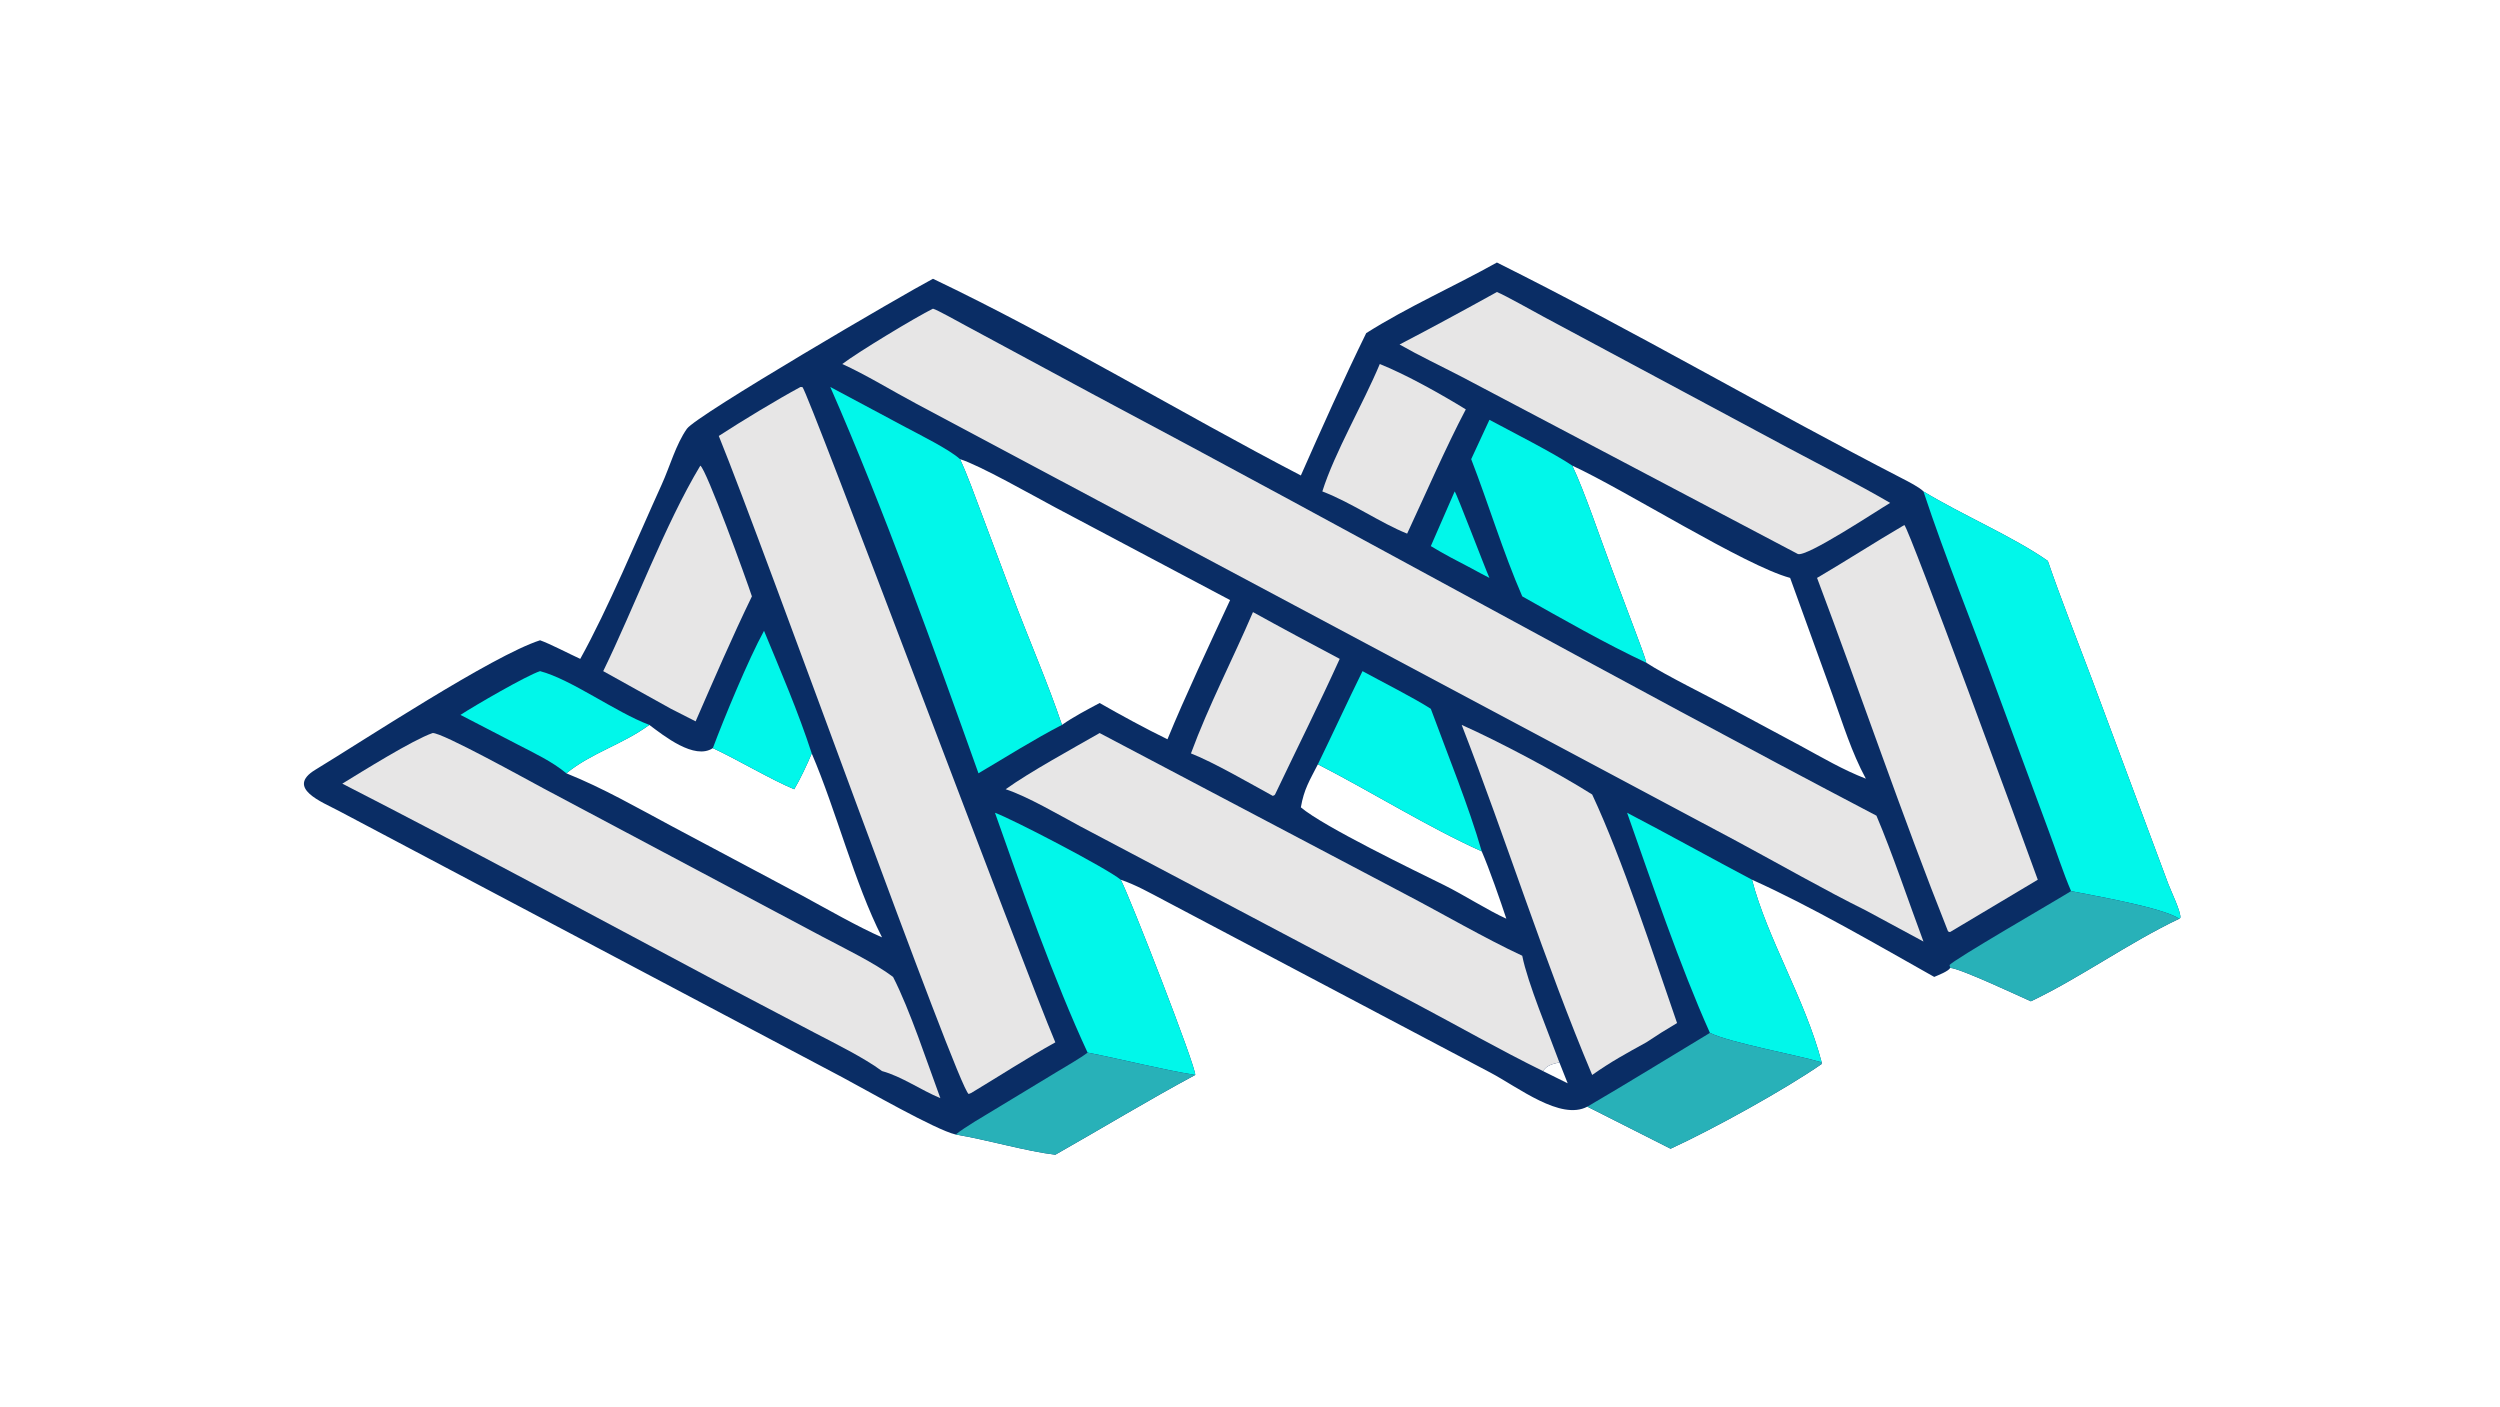
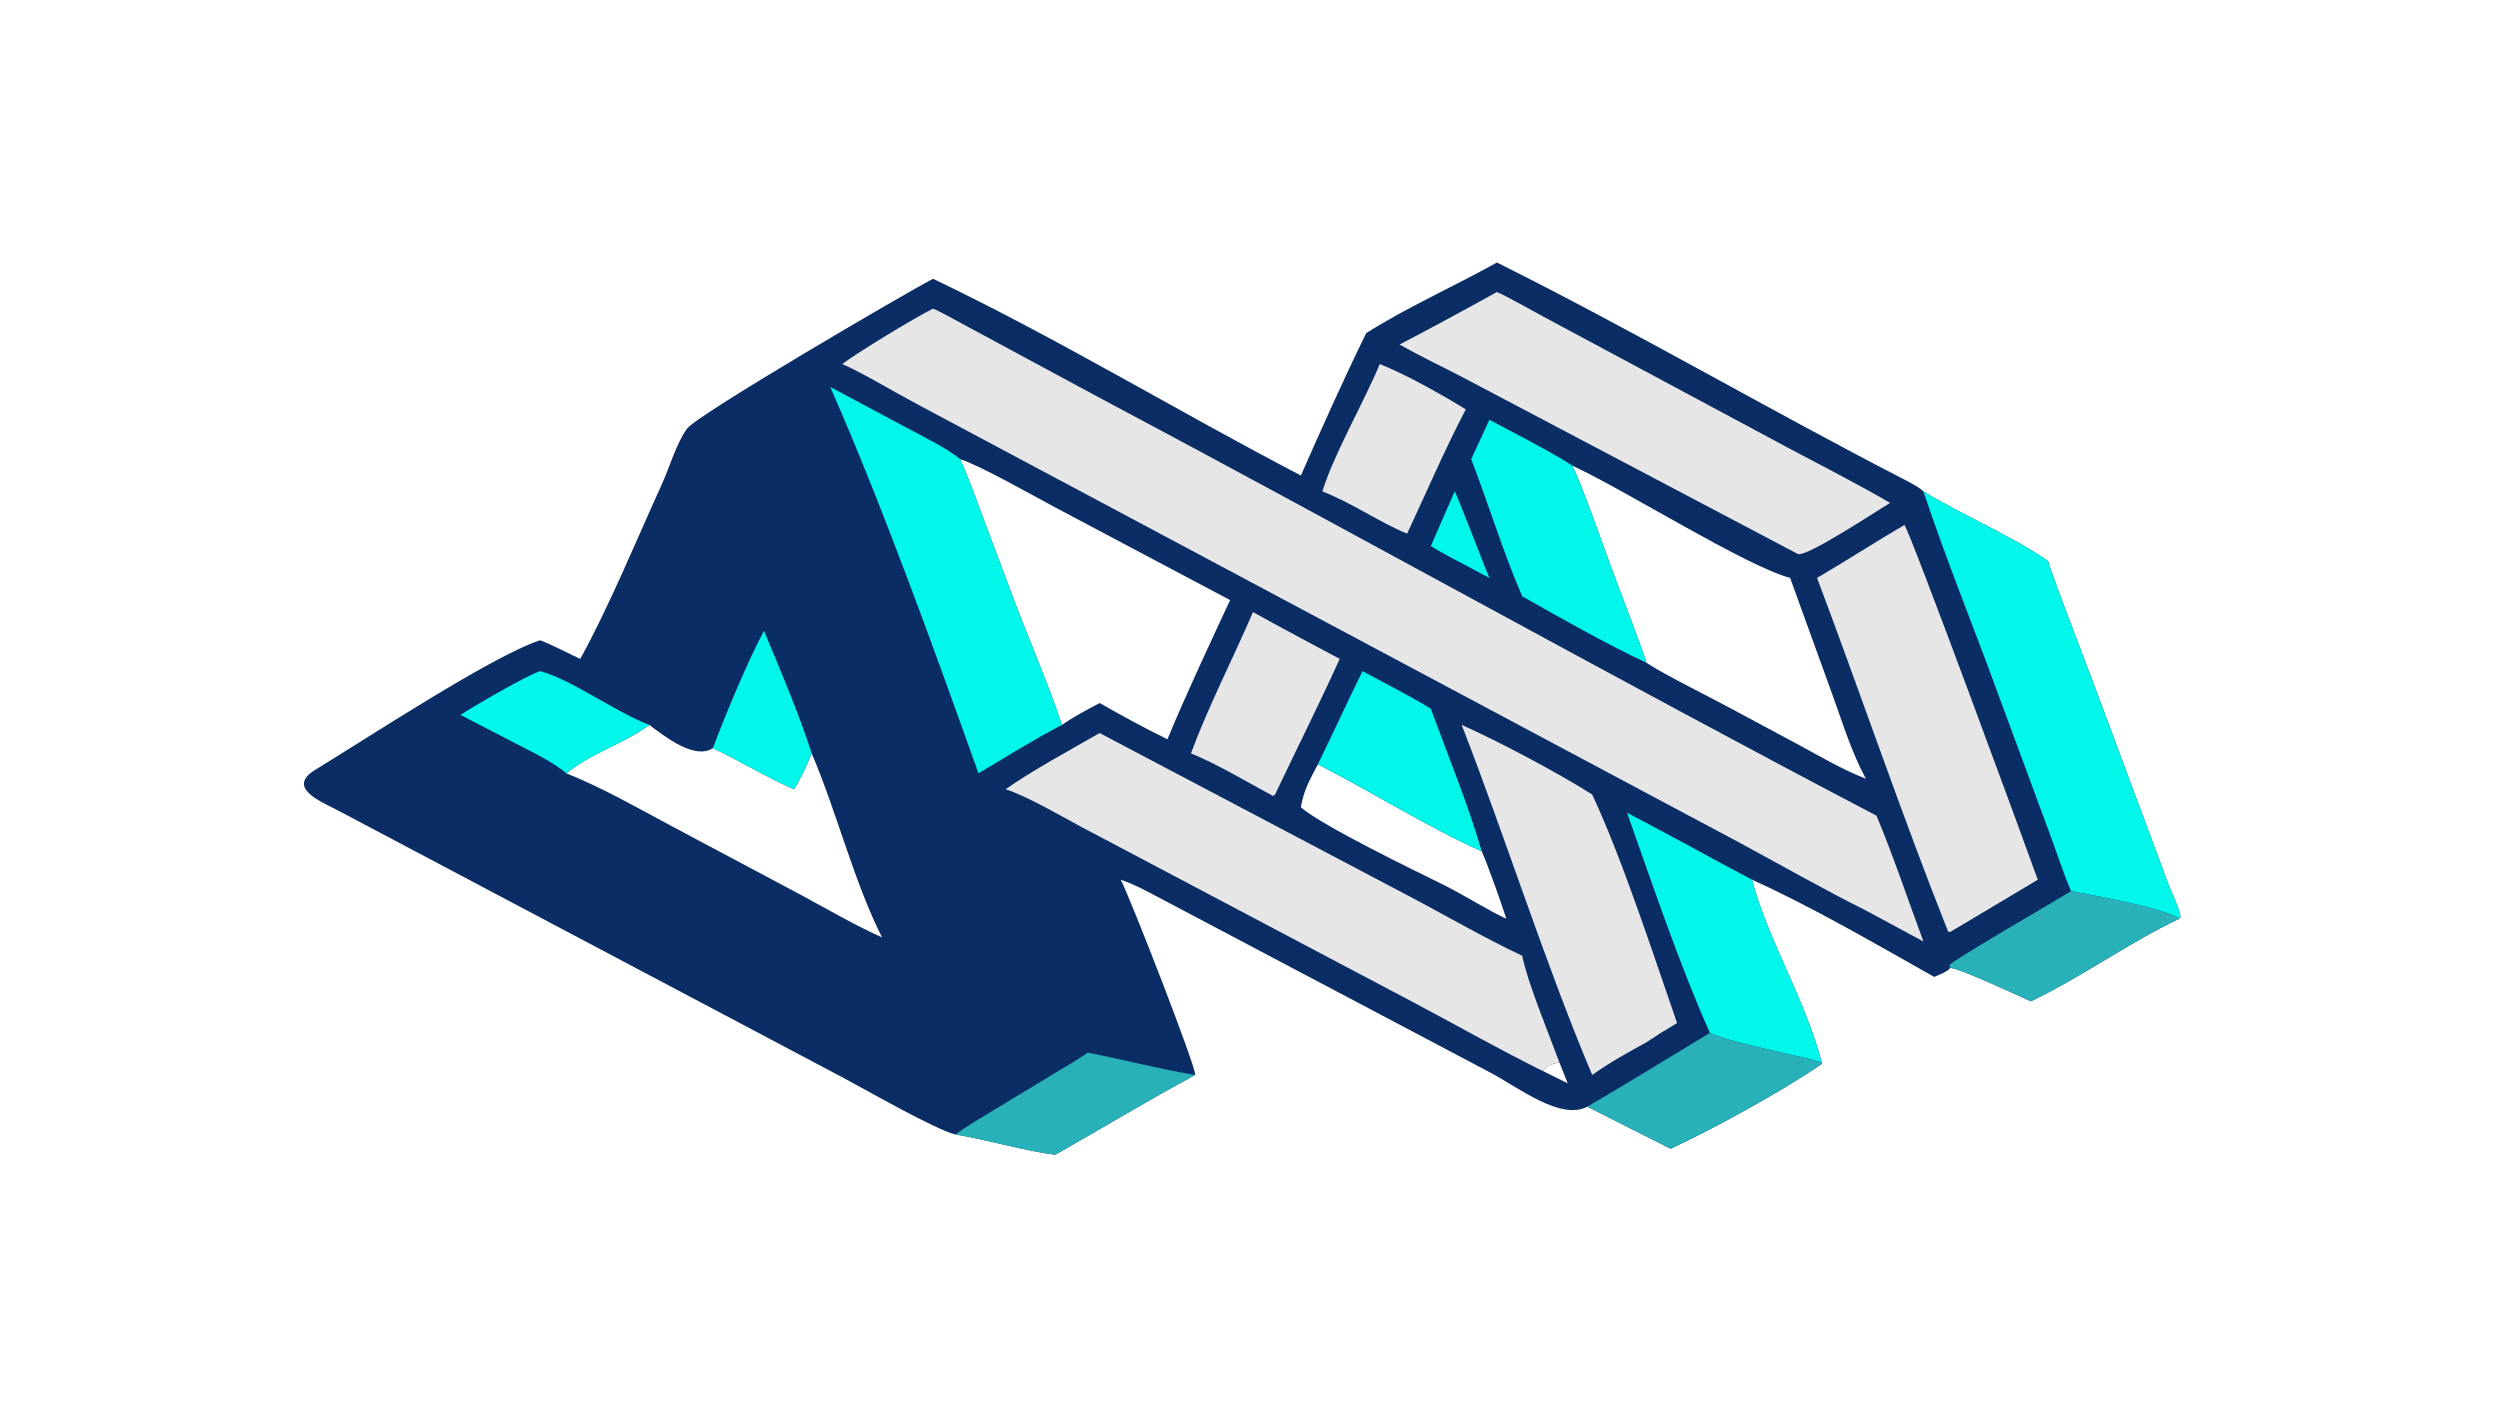
<svg xmlns="http://www.w3.org/2000/svg" width="3839" height="2160" viewBox="0 0 3839 2160">
  <path fill="#0A2D65" transform="matrix(4.219 0 0 4.219 6.10352e-05 0)" d="M544.835 95.547C594.559 120.324 643.156 148.773 692.584 174.265C694.613 175.312 698.603 177.335 700.085 178.866C713.738 187.214 733.077 195.506 745.356 204.159C750.325 218.625 756.081 233.05 761.471 247.392L789.22 321.793C790.061 324.065 794.031 332.288 793.567 334.105L793.206 334.381C774.854 343.089 757.088 355.933 739.174 364.449C734.62 362.412 713.415 352.462 709.832 352.284C709.161 353.545 705.444 354.94 704.005 355.571C683.349 343.964 659.231 329.862 637.68 320.192C643.253 341.65 656.972 363.58 663.046 386.664L662.988 387.294C649.72 396.517 623.52 411.005 608.042 418.1L577.746 402.793C568.07 407.965 552.627 395.779 542.483 390.415L423.754 327.713C418.539 324.979 413.488 322.09 407.913 320.192C411.292 326.539 435.536 388.861 435.025 391.252C418.302 400.229 400.727 410.87 384.112 420.285C373.703 419.077 359.103 414.785 347.823 412.929C340.619 411.302 314.741 396.422 306.623 392.121L123.252 295.108C117.293 291.939 103.841 286.801 114.769 280.175C132.29 269.551 179.207 238.643 196.569 233.042C200.247 234.341 207.241 238.018 211.195 239.812C221.309 221.621 232.042 195.706 240.875 176.284C243.783 169.891 245.995 161.759 250.02 156.047C253.484 151.131 328.794 107.138 339.576 101.465C384.29 122.78 429.221 150.024 473.476 173.061C481.13 155.758 488.938 138.229 497.263 121.247C512.406 111.672 529.195 104.288 544.835 95.547ZM386.524 263.844C390.71 260.885 395.695 258.32 400.236 255.877C407.681 260.147 417.29 265.37 424.926 269.074C431.104 253.968 440.735 233.454 447.724 218.415L383.856 184.567C376.207 180.502 356.586 169.323 349.419 167.116C352.172 173.007 354.691 180.128 357.019 186.288L368.653 217.304C374.168 231.955 381.743 249.508 386.524 263.844ZM599.214 241.223C606.185 245.758 621.966 253.509 629.916 257.816L655.424 271.497C663.351 275.798 670.699 280.148 679.118 283.424C673.848 273.627 670.918 263.825 667.153 253.409L651.558 210.341C635.19 205.96 591.101 178.112 572.268 169.479C576.707 178.749 582.789 196.901 586.661 207.102L595.534 230.71C596.455 233.229 598.713 239.012 599.214 241.223ZM561.612 389.842L570.595 394.297L567.564 386.664C565.181 387.267 563.034 387.644 561.612 389.842ZM259.457 272.295C252.78 276.763 241.59 267.768 236.333 263.844C226.391 271.092 215.442 273.891 206.133 281.461C219.556 286.843 232.115 294.101 244.903 300.921L291.962 325.958C300.406 330.543 312.45 337.444 321.035 341.173C310.94 321.279 304.444 295.225 295.443 274.221C294.021 277.727 291.001 284.107 289.072 287.263C280.945 283.929 268.359 276.434 259.457 272.295ZM539.304 309.863C520.289 301.375 498.882 288.016 479.675 278.181C476.632 284.172 474.646 287.129 473.476 293.849C481.634 300.827 515.42 317.119 525.621 322.158C532.545 325.578 541.725 331.438 548.26 334.381C546.224 328.159 541.948 315.884 539.304 309.863Z" />
  <path fill="#01F7EA" transform="matrix(4.219 0 0 4.219 6.10352e-05 0)" d="M700.085 178.866C713.738 187.214 733.077 195.506 745.356 204.159C750.325 218.625 756.081 233.05 761.471 247.392L789.22 321.793C790.061 324.065 794.031 332.288 793.567 334.105L793.206 334.381C786.914 330.251 762.234 326.053 753.819 324.332C751.036 317.919 748.291 309.393 745.754 302.64L726.725 251.167C718.114 227.546 707.898 202.559 700.085 178.866Z" />
-   <path fill="#01F7EA" transform="matrix(4.219 0 0 4.219 6.10352e-05 0)" d="M362.14 295.824C368.418 298.083 402.98 316.081 407.913 320.192C411.292 326.539 435.536 388.861 435.025 391.252C422.62 389.253 408.567 385.605 395.856 383.117C383.929 357.492 371.521 322.512 362.14 295.824Z" />
  <path fill="#01F7EA" transform="matrix(4.219 0 0 4.219 6.10352e-05 0)" d="M592.218 295.824C607.226 303.641 622.584 312.215 637.68 320.192C643.253 341.65 656.972 363.58 663.046 386.664C653.683 383.881 629.778 379.574 622.369 375.942C611.454 351.631 601.143 321.064 592.218 295.824Z" />
  <path fill="#28B1B8" transform="matrix(4.219 0 0 4.219 6.10352e-05 0)" d="M622.369 375.942C629.778 379.574 653.683 383.881 663.046 386.664L662.988 387.294C649.72 396.517 623.52 411.005 608.042 418.1L577.746 402.793C592.469 394.204 607.702 384.765 622.369 375.942Z" />
  <path fill="#28B1B8" transform="matrix(4.219 0 0 4.219 6.10352e-05 0)" d="M753.819 324.332C762.234 326.053 786.914 330.251 793.206 334.381C774.854 343.089 757.088 355.933 739.174 364.449C734.62 362.412 713.415 352.462 709.832 352.284L709.569 351.296C710.345 349.656 748.75 327.54 753.819 324.332Z" />
  <path fill="#28B1B8" transform="matrix(4.219 0 0 4.219 6.10352e-05 0)" d="M395.856 383.117C408.567 385.605 422.62 389.253 435.025 391.252C418.302 400.229 400.727 410.87 384.112 420.285C373.703 419.077 359.103 414.785 347.823 412.929C351.673 409.935 357.749 406.445 362.009 403.86L384.756 390.091C387.476 388.441 393.53 384.96 395.856 383.117Z" />
  <path fill="#E7E6E6" transform="matrix(4.219 0 0 4.219 6.10352e-05 0)" d="M339.576 112.351C340.947 112.661 349.725 117.588 351.407 118.475L398.404 143.806C493.514 194.343 587.47 246.819 682.971 296.884C688.694 310.287 694.894 328.793 700.085 342.696L679.118 331.378C664.541 324.173 647.176 314.257 632.523 306.383L333.51 146.94C325.068 142.465 314.945 136.252 306.56 132.494C312.177 128.222 333.272 115.44 339.576 112.351Z" />
-   <path fill="#E7E6E6" transform="matrix(4.219 0 0 4.219 6.10352e-05 0)" d="M291.368 140.846L292.07 140.891C294.005 142.322 373.121 353.612 384.112 379.388C373.886 385.052 363.621 391.732 353.515 397.8L352.572 398.186C348.739 396.336 278.353 199.813 261.618 158.674C269.732 153.393 282.947 145.374 291.368 140.846Z" />
-   <path fill="#E7E6E6" transform="matrix(4.219 0 0 4.219 6.10352e-05 0)" d="M157.44 266.809C160.615 266.432 192.208 283.976 197.974 287.044L299.353 340.934C306.939 344.965 318.411 350.516 325.051 355.571C331.25 367.701 337.411 386.58 342.264 399.698C335.126 396.74 328.236 391.822 321.035 389.842C314.456 384.959 303.928 379.793 296.371 375.835L260.395 356.935C215.595 333.092 169.711 308.338 124.593 285.225C131.914 280.757 150.03 269.417 157.44 266.809Z" />
  <path fill="#E7E6E6" transform="matrix(4.219 0 0 4.219 6.10352e-05 0)" d="M400.236 266.809L511.201 325.303C524.784 332.393 540.402 341.508 554.056 347.866C555.956 357.63 563.832 376.46 567.564 386.664C565.181 387.267 563.034 387.644 561.612 389.842C546.403 382.4 530.243 373.182 515.147 365.203L393.058 300.697C385.394 296.574 373.919 289.838 366.034 287.263C374.719 281.006 390.532 272.377 400.236 266.809Z" />
  <path fill="#E7E6E6" transform="matrix(4.219 0 0 4.219 6.10352e-05 0)" d="M544.835 106.286C547.823 107.475 558.565 113.55 561.915 115.338L650.587 162.867C662.689 169.335 676.204 176.177 687.967 183.043C683.175 185.863 657.398 202.997 654.339 201.624L531.983 137.119C524.644 133.311 516.519 129.456 509.404 125.393C521.371 119.164 533.04 112.813 544.835 106.286Z" />
  <path fill="#E7E6E6" transform="matrix(4.219 0 0 4.219 6.10352e-05 0)" d="M693.138 191.084C695.126 193.09 736.491 305.656 741.697 320.192L709.832 339.204C709.558 339.291 709.435 339.149 709.036 338.993C692.297 296.932 677.348 252.787 661.358 210.341C672.049 204.071 682.447 197.343 693.138 191.084Z" />
  <path fill="#01F7EA" transform="matrix(4.219 0 0 4.219 6.10352e-05 0)" d="M302.195 140.846L329.6 155.481C334.673 158.203 345.573 163.598 349.419 167.116C352.172 173.007 354.691 180.128 357.019 186.288L368.653 217.304C374.168 231.955 381.743 249.508 386.524 263.844C376.649 268.923 365.858 275.718 356.135 281.461C340.082 236.468 321.439 184.698 302.195 140.846Z" />
  <path fill="#E7E6E6" transform="matrix(4.219 0 0 4.219 6.10352e-05 0)" d="M532.013 263.844C545.186 269.679 566.886 281.179 579.509 289.175C590.579 312.864 601.642 347.101 610.406 372.362C606.411 374.709 603.062 376.809 599.214 379.388C591.669 383.553 586.634 386.26 579.509 391.252C562.212 350.24 548.289 305.727 532.013 263.844Z" />
-   <path fill="#E7E6E6" transform="matrix(4.219 0 0 4.219 6.10352e-05 0)" d="M254.902 169.479C257.126 170.861 271.695 210.981 273.672 217.06C266.398 232.062 259.857 247.276 253.187 262.553L244.219 257.984L219.555 244.275C230.791 221.248 242.008 190.933 254.902 169.479Z" />
  <path fill="#01F7EA" transform="matrix(4.219 0 0 4.219 6.10352e-05 0)" d="M542.108 152.805C549.387 156.698 566.077 165.23 572.268 169.479C576.707 178.749 582.789 196.901 586.661 207.102L595.534 230.71C596.455 233.229 598.713 239.012 599.214 241.223C583.948 234.042 568.753 225.329 554.056 217.06C547.056 200.958 541.838 183.559 535.476 167.116L542.108 152.805Z" />
  <path fill="#E7E6E6" transform="matrix(4.219 0 0 4.219 6.10352e-05 0)" d="M456.051 222.784C466.548 228.598 477.023 234.186 487.62 239.812C480.216 256.152 471.831 272.884 464.079 289.175C463.798 289.536 463.754 289.46 463.257 289.678C455.039 285.192 441.733 277.451 433.473 274.221C439.868 256.877 448.719 239.899 456.051 222.784Z" />
  <path fill="#01F7EA" transform="matrix(4.219 0 0 4.219 6.10352e-05 0)" d="M495.918 244.275C502.849 248.083 514.473 253.925 520.779 257.984C526.682 274.071 534.685 293.652 539.304 309.863C520.289 301.375 498.882 288.016 479.675 278.181C485.142 266.928 490.409 255.47 495.918 244.275Z" />
  <path fill="#E7E6E6" transform="matrix(4.219 0 0 4.219 6.10352e-05 0)" d="M502.205 132.494C511.805 136.325 524.731 143.591 533.511 149.002C526.308 162.66 518.77 180.043 512.16 194.229C502.393 190.306 491.968 182.952 481.294 178.866C485.672 164.885 496.189 146.914 502.205 132.494Z" />
  <path fill="#01F7EA" transform="matrix(4.219 0 0 4.219 6.10352e-05 0)" d="M196.569 244.275C207.955 247.284 223.945 259.16 236.333 263.844C226.391 271.092 215.442 273.891 206.133 281.461C200.851 277.076 194.527 274.178 188.429 270.991L167.595 260.202C172.718 256.856 191.633 245.877 196.569 244.275Z" />
  <path fill="#01F7EA" transform="matrix(4.219 0 0 4.219 6.10352e-05 0)" d="M259.457 272.295C263.474 261.554 272.435 239.882 278.083 229.595C284.113 244.193 290.586 259.19 295.443 274.221C294.021 277.727 291.001 284.107 289.072 287.263C280.945 283.929 268.359 276.434 259.457 272.295Z" />
  <path fill="#01F7EA" transform="matrix(4.219 0 0 4.219 6.10352e-05 0)" d="M529.462 178.866C530.217 179.666 540.412 206.547 542.108 210.341C539.909 209.253 537.646 207.986 535.476 206.818C530.376 204.168 525.701 201.757 520.779 198.769L529.462 178.866Z" />
</svg>